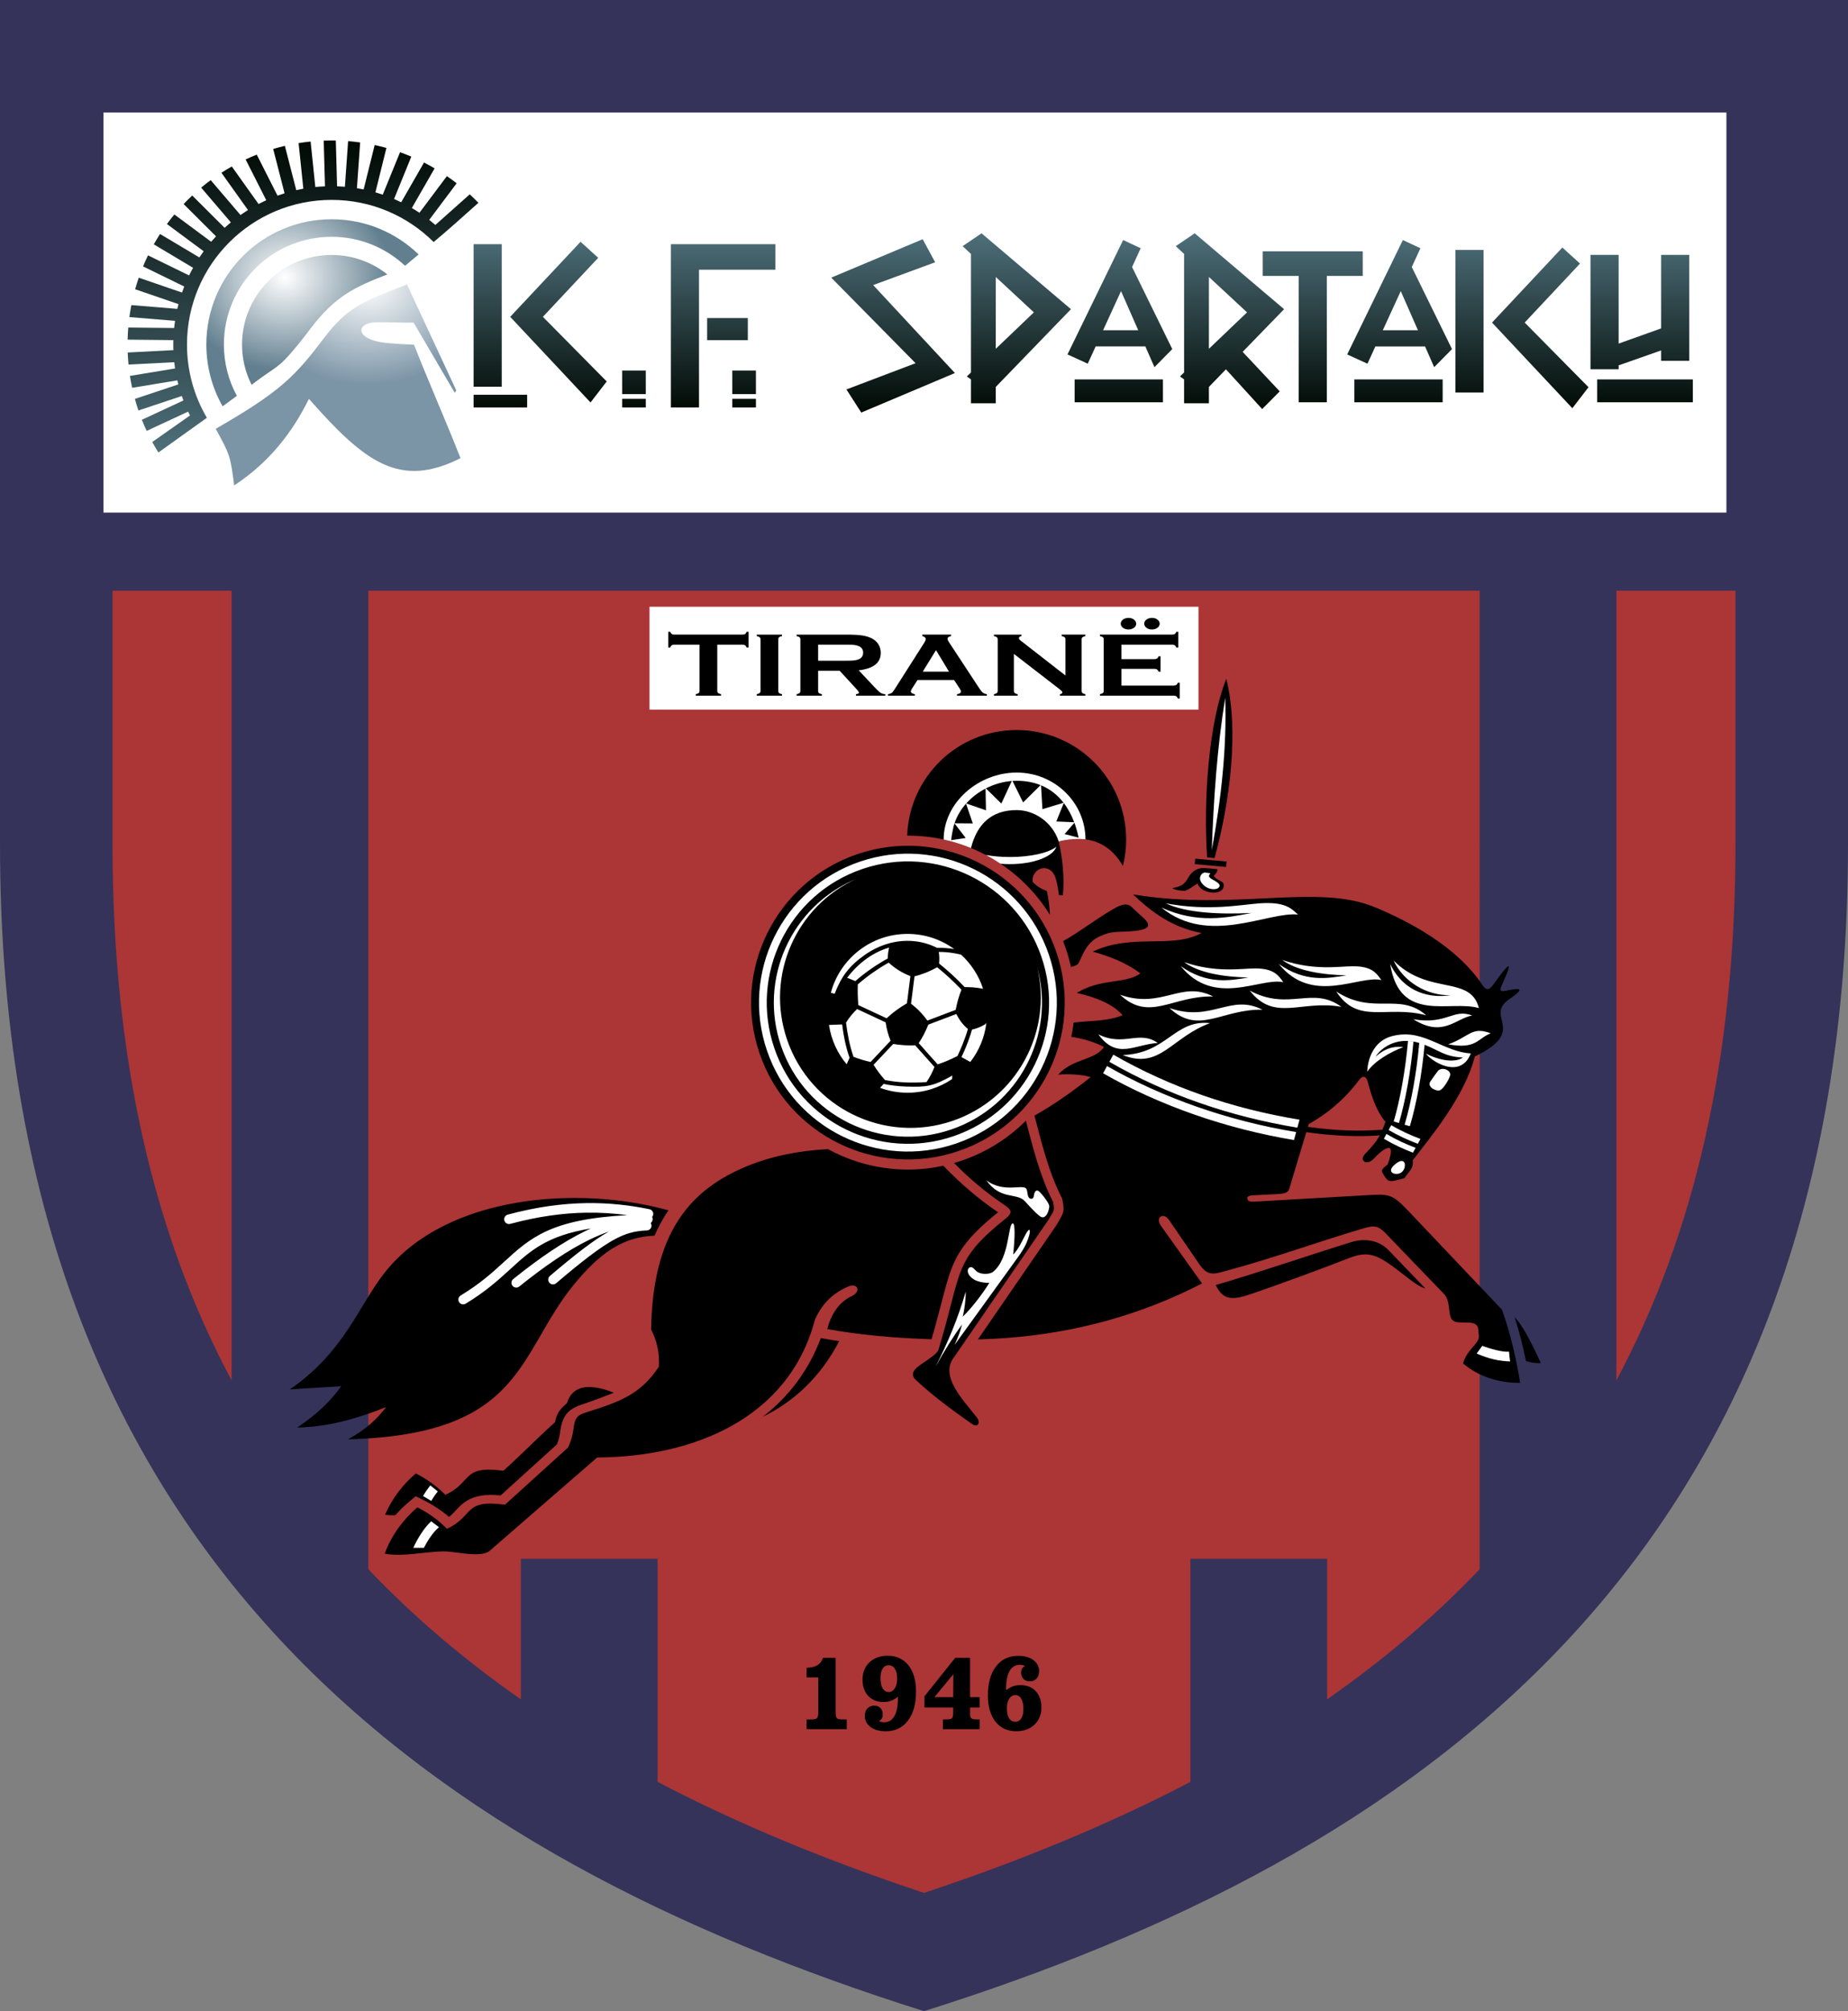
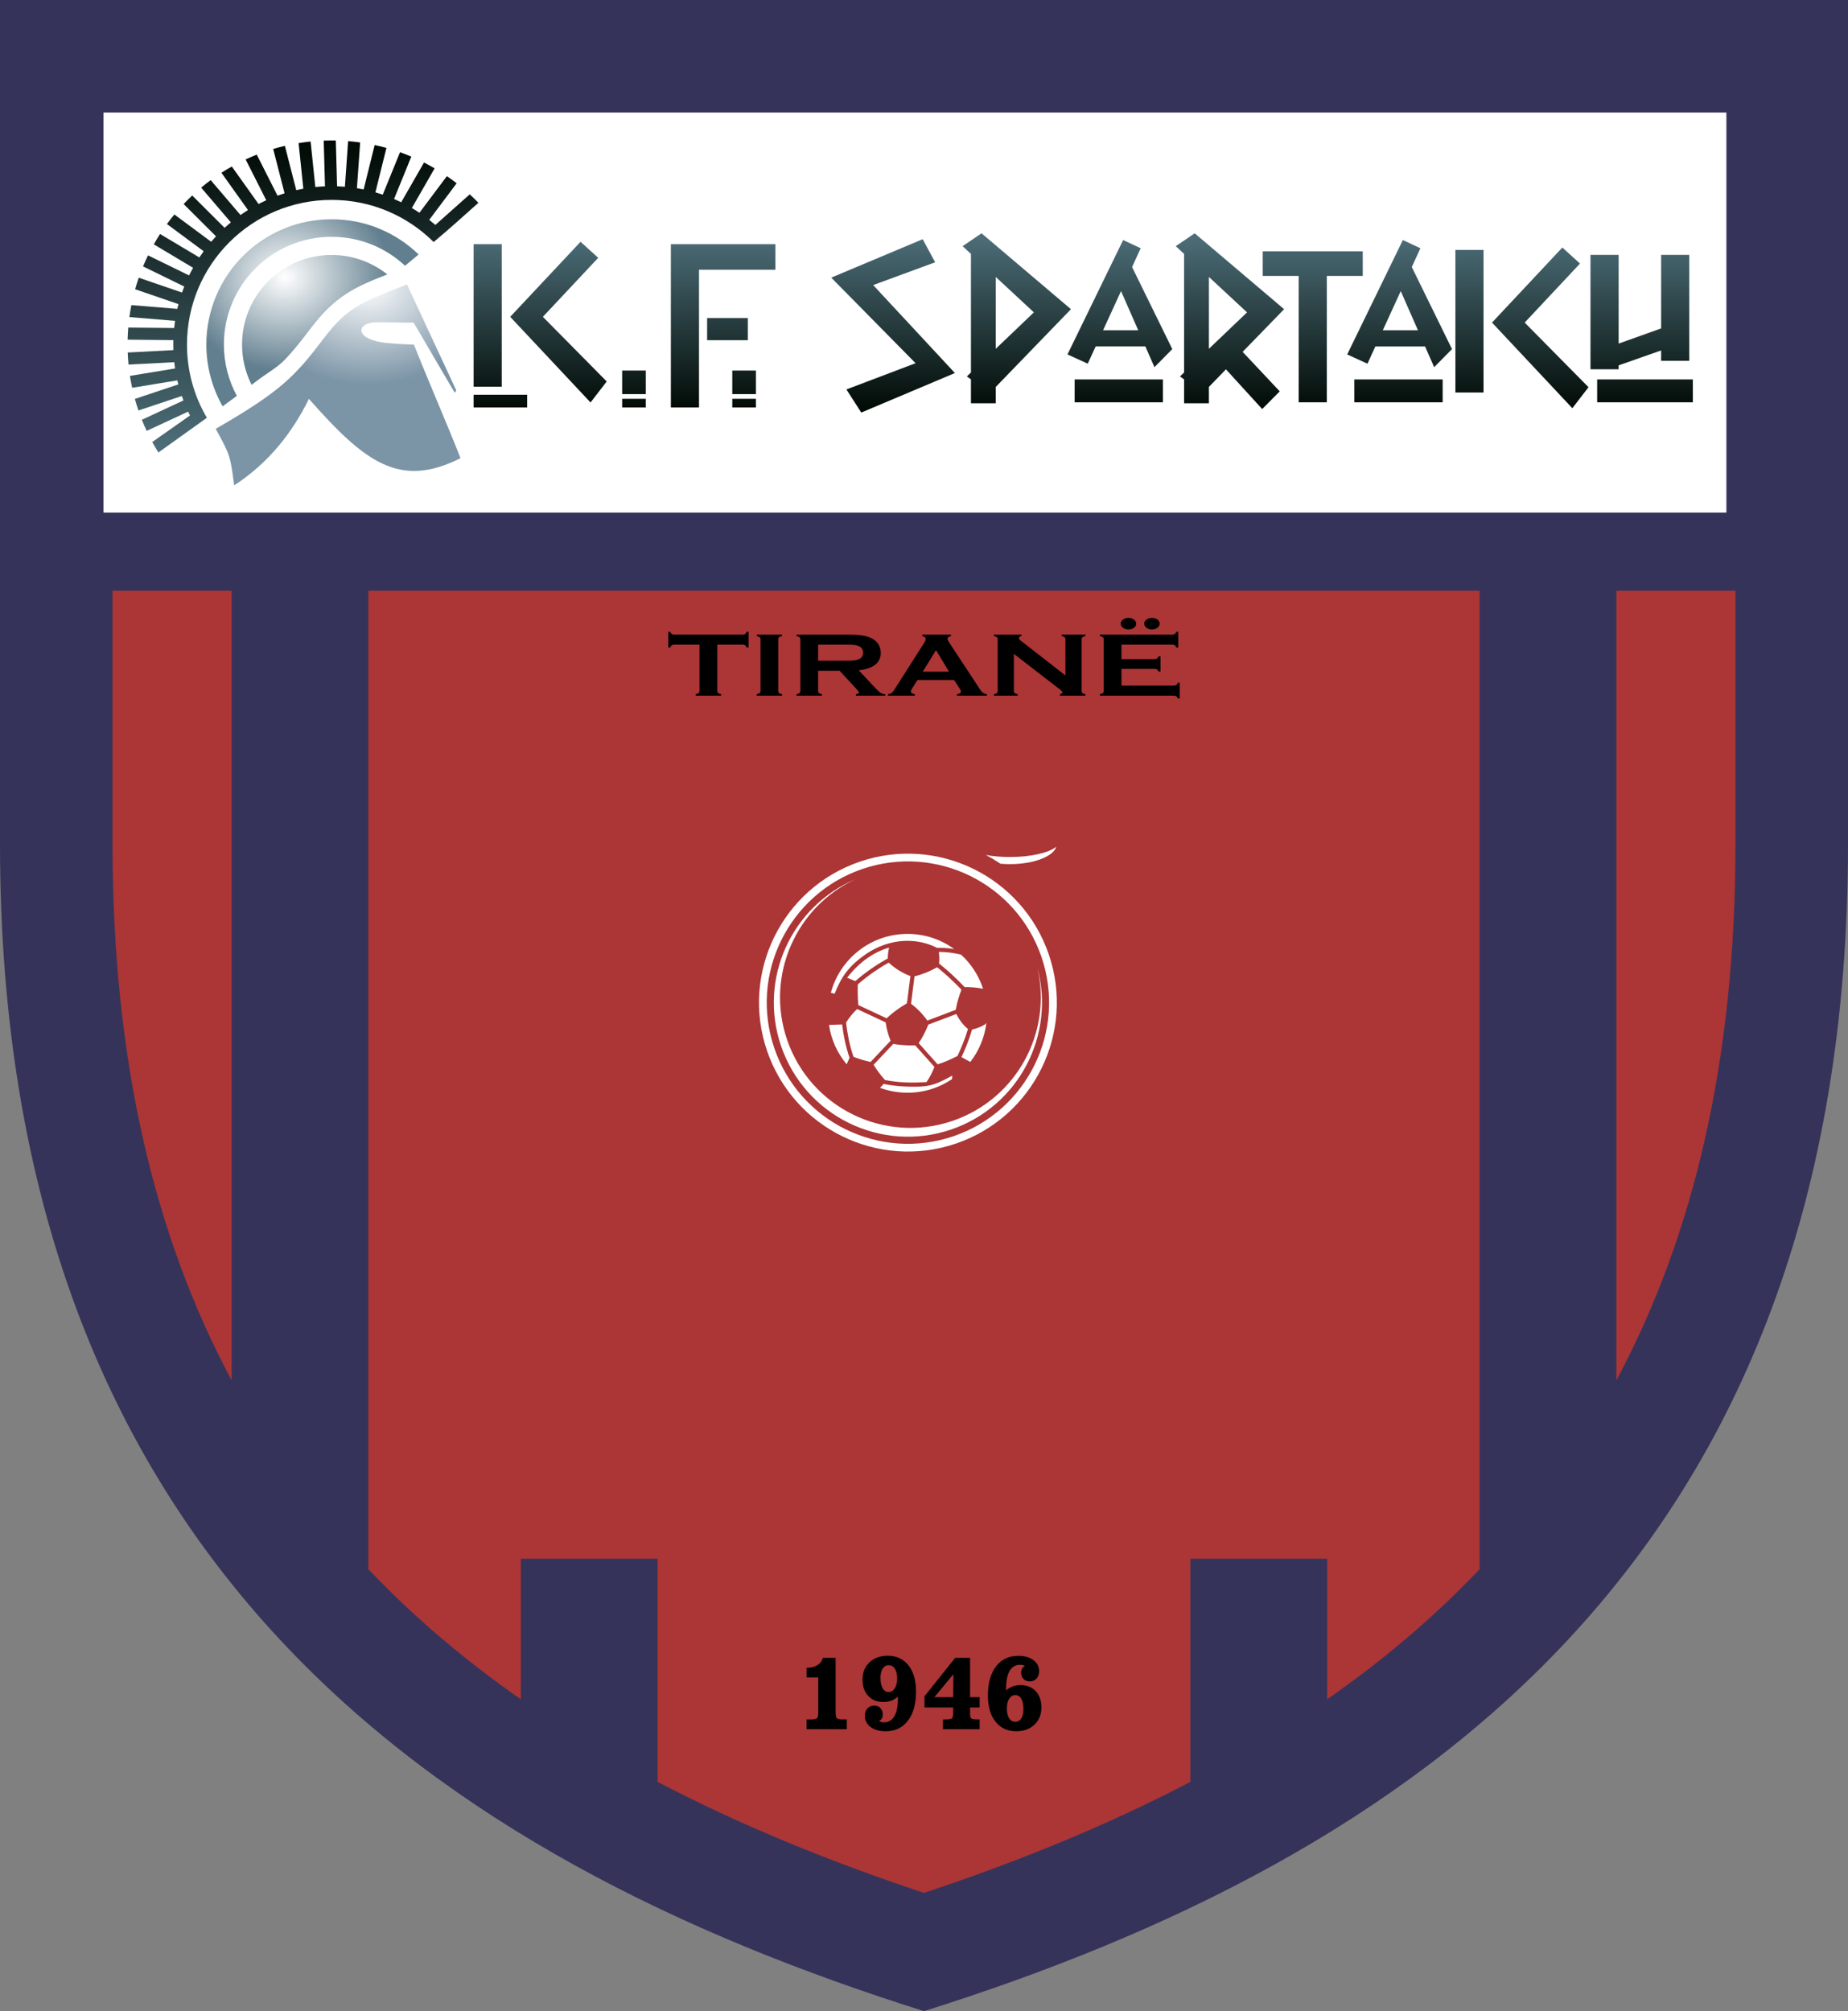
<svg xmlns="http://www.w3.org/2000/svg" version="1.1" id="Layer_1" x="0px" y="0px" width="303.157" height="329.862" viewBox="0 0 312.619 340.157" enable-background="new 0 0 312.619 340.157" xml:space="preserve">
  <rect x="0" y="0" width="312.619" height="340.157" fill="#808080" stroke="none" />
  <g>
    <path fill-rule="evenodd" clip-rule="evenodd" fill="#35335A" d="M156.309,340.157C74.205,314.294,0,264.271,0,142.798    C0,95.199,0,47.6,0,0c52.104,0,104.207,0,156.31,0c52.103,0,104.207,0,156.31,0c0,47.6,0,95.199,0,142.798    C312.619,264.271,238.414,314.294,156.309,340.157z" />
    <path fill-rule="evenodd" clip-rule="evenodd" fill="#AC3536" d="M156.309,320.153c16.328-5.415,31.383-11.618,45.066-18.777    v-37.735h23.135v23.773c9.519-6.64,18.135-13.943,25.796-21.999V99.907H62.313v165.508c7.662,8.055,16.277,15.358,25.796,21.998    v-23.772h23.134v37.734C124.926,308.534,139.982,314.738,156.309,320.153L156.309,320.153z M273.44,233.46    c13.167-24.601,20.144-54.392,20.144-90.662V99.907H273.44V233.46L273.44,233.46z M39.179,99.907H19.035v42.891    c0,36.27,6.976,66.062,20.144,90.662V99.907z" />
    <g>
-       <path fill-rule="evenodd" clip-rule="evenodd" d="M140.049,194.352c-5.024,0.271-9.676,1.23-13.731,2.911     c-9.281,3.846-15.91,10.856-16.167,27.598c0.971,1.902,1.459,3.981,1.305,6.295c-3.103,4.713-6.668,5.95-12.11,7.662     c-1.779,0.56-2.09,0.975-2.337,2.893c-0.134,1.037-0.412,2.074-0.908,3.111c-3.557,3.224-7.114,6.449-10.671,9.673     c-7.204-0.954-5.16,1.964-9.827,4.069c-1.507-1.516-3.177-2.706-4.991-3.608c-2.295,1.916-4.449,4.762-5.527,7.831     c3.245,0.563,6.759-0.375,10.042-0.39c1.984-0.008,6.256,1.158,7.733-0.123c6.052-5.254,12.104-10.509,18.156-15.764     c16.085-0.077,32.411-6.462,36.85-23.339c1.367-3.038,3.392-4.614,5.681-5.604c1.719-0.591,2.009,0.959,0.614,1.612     c-2.24,1.036-3.519,3.032-4.223,5.604c5.113,0.959,11.47,1.54,17.65,1.729c0.732-2.509,1.378-5.019,2.042-7.554     c0.535-2.046,1.102-4.125,2.062-6.019c1.628-3.213,4.381-5.666,7.15-7.898c-3.461-2.365-6.441-4.931-9.254-7.876     C152.771,198.657,145.863,197.526,140.049,194.352L140.049,194.352z M205.462,145.127c2.615-9.472,4.16-21.679,1.986-30.319     c-2.992,7.523-3.882,20.382-3.249,30.197L205.462,145.127L205.462,145.127z M202.189,145.225l5.316,0.486l-0.083,0.921     l-5.316-0.486L202.189,145.225L202.189,145.225z M178.128,203.244c0.354,1.709,0.096,1.515-0.767,3.07     c-5.323,7.746-10.646,15.491-15.97,23.237c-2.509,3.167,1.564,7.259,3.83,10.147c0.679,0.865,0.279,1.899-0.84,1.111     c-3.288-2.313-6.562-4.706-9.452-7.412c-1.133-1.061-0.081-1.954,0.787-2.569c1.19-0.843,2.44-1.576,2.987-2.378     c4.164-13.553,2.355-15.106,11.503-22.421c1.197-0.956,0.792-1.489-0.23-2.182c-3.289-2.227-6.01-4.522-8.576-7.141     c0.44-0.127,0.88-0.265,1.318-0.414c4.218-1.441,7.872-3.784,10.824-6.736C174.779,194.245,175.942,198.963,178.128,203.244     L178.128,203.244z M145.011,144.477c13.861-4.737,28.939,2.66,33.677,16.522s-2.66,28.94-16.522,33.676     c-13.861,4.737-28.939-2.659-33.676-16.521C123.751,164.292,131.148,149.214,145.011,144.477L145.011,144.477z M205.326,148.127     c0.371,0.623,1.027,0.759,1.483,1.104c0.206,0.155,0.379,0.688-0.052,1.229c-0.735,0.926-3.616,0.601-4.156-1.011     c-0.639,0.283-1.141,0.866-2.153,1.222c-0.288,0-1.577-0.063-2.162-0.448c1.641-0.349,2.044-0.564,2.794-1.886     c0.526-0.928,1.452-1.56,2.568-1.527c0.464,0.014,1.57,0.108,2.309,0.201C205.97,147.38,205.707,147.772,205.326,148.127     L205.326,148.127z M171.98,123.474c-10.009,0-18.163,7.937-18.515,17.86c9.748-0.042,18.975,5.004,24.152,13.408     c-0.053-1.261-0.227-2.668-0.521-4.04c-0.896-0.324-1.716-0.801-2.406-1.535c-0.19-1.532,1.197-2.594,2.349-2.284     c1.334,0.359,1.741,1.693,2.092,4.494c0.177,0.007,0.275,0.012,0.678,0.041c0.25-3.037-0.01-6.074-0.716-9.11     c5.329-1.288,8.727,0.454,10.872,4.157c0.354-1.43,0.543-2.924,0.543-4.464C190.509,131.77,182.213,123.474,171.98,123.474     L171.98,123.474z M179.836,159.172c0.165,0.418,0.322,0.842,0.47,1.273c0.352,1.028,0.638,2.063,0.866,3.1     c0.413-0.097,0.99-0.28,1.157-0.485c0.651-0.802,1.096-3.472,3.638-4.657c1.969-0.917,2.786-0.751,4.776-0.854     c3.686-0.192,4.102-0.907,2.853-2.141c-0.555-0.547-1.361-1.202-2.123-1.974c-0.74-0.75-1.756-0.439-2.688,0.061     C186.123,154.925,182.415,157.785,179.836,159.172L179.836,159.172z M165.436,226.537l13.265-19.302l0.044-0.064l0.038-0.067     c1-1.804,1.403-1.941,0.938-4.189l-0.045-0.214l-0.1-0.195c-2.205-4.317-3.345-9.146-4.581-13.813     c3.139-1.77,6.253-3.922,9.504-6.512c-1.424-0.466-3.862-0.571-5.49-0.423c2.432-2.751,6.245-2.393,7.755-4.684     c-1.667-0.856-3.534-1.393-5.535-1.716c0.167-0.794,0.3-1.598,0.398-2.409c2.958-0.354,5.628-0.167,8.284-1.249     c-1.668-1.884-4.448-3.004-7.755-3.762c4.082-2.521,8.241-1.472,10.749-3.301c-2.277-1.755-5.066-2.852-8.062-3.685     c6.718-3.161,13.437-0.41,18.426-3.148c-4.981-0.934-8.457-3.541-11.593-6.525c17.465,2.842,31.046-1.928,40.923,2.169     c5.627,2.334,13.863,6.607,18.219,13.213c0.904,1.372,1.532,0.25,2.427-0.991c1.747-2.423,2.927-3.675,1.026,0.462     c-0.452,0.986-0.813,1.693,0.354,1.463c1.647-0.325,4.098-0.908,0.735,1.367c-4.451,3.012,3.31,5.313-5.872,9.724     c-1.752,6.87-7.535,13.667-10.519,17.581c0.254,1.27-0.634,1.871-1.382,2.994c-1.102,0.312-2.006,0.594-2.554,0.455     c-0.368-0.094-0.594-0.387-1.016-1.107c-0.39-0.664-0.42-0.749,0.729-1.65c0.302-0.871,1.446-3.961-0.846-2.357     c-0.625,0.438-1.271,1.134-1.592,1.455c-0.608,0.608-1.291,0.661-1.605,0.321c-0.228-0.246-0.346-0.644,0.363-1.372     c1.099-1.128,1.776-1.931,2.336-2.972c-1.913,0.129-3.814,0.148-5.703,0.076c-2.257-0.087-4.496-0.305-6.722-0.622     c-0.856,2.849-1.714,5.696-2.569,8.546c-0.463,1.543-0.255,1.824-2.651,1.943c-1.24,0.063-2.481,0.124-3.722,0.186     c-0.714,0.035-1.06,0.182-1.04,0.524c0.024,0.417,0.412,0.592,1.117,0.557c6.247-0.359,12.497-0.718,18.744-1.076     c4.323-0.248,4.58-0.313,7.676,2.947c5.187,5.471,10.374,10.94,15.562,16.411c1.425,4.021,2.376,8.162,3.07,12.36     c-3.422,0.044-7.045-1.002-9.673-3.301c0.723-2.438,2.809-3.378,2.687-4.606c-0.034-0.378-0.068-0.756-0.103-1.132     c-0.18-1.996-3.372-0.576-4.374-1.578c-0.848-0.847-0.179-3.193-1.512-4.507c-3.301-3.43-6.602-6.858-9.903-10.288     c-1.275-1.248-1.861-1.157-3.339-0.806c-8.078,2.379-15.524,5.132-23.657,7.31c-1.671,0.447-2.929,0.987-4.338-1.066     c-1.725-2.514-3.447-5.032-5.172-7.549c-0.403-0.543-0.889-0.889-1.386-0.624c-0.371,0.198-0.614,0.724,0.052,1.661     c2.295,3.228,4.6,6.449,6.9,9.674c-10.215,5.268-21.265,8.348-33.154,9.23C168.697,226.415,167.1,226.493,165.436,226.537     L165.436,226.537z M221.247,190.591c2.152,0.304,4.313,0.512,6.485,0.595c2.029,0.078,4.071,0.048,6.128-0.112     c0.168-0.396,0.331-0.833,0.503-1.331c-1.661-2.056-2.343-4.402-3.015-6.867c-0.264-0.968-0.906-0.887-1.275-0.396     c-2.406,3.202-5.197,5.679-8.686,7.647L221.247,190.591L221.247,190.591z M113.077,204.707c-0.917,1.344-1.696,2.774-2.349,4.289     c-5.225,0.178-9.184,2.808-13.679,8.314c-9.544,11.689-8.426,25.358-38.184,26.129c2.936-1.592,4.947-3.448,6.448-5.45     c-4.843,1.927-9.794,3.37-15.047,3.454c3.214-2.12,5.667-4.457,7.447-6.986c-2.892,0.18-5.783,0.358-8.675,0.537     c9.355-6.455,11.688-14.332,16.157-19.902C75.535,202.205,97.594,200.41,113.077,204.707L113.077,204.707z M65.149,256.186     c1.152-2.736,3.116-5.233,5.195-6.969c1.813,0.902,3.483,2.092,4.99,3.608c4.667-2.105,2.623-5.023,9.827-4.069     c3.557-3.225,5.195-5.009,8.752-8.233c0.286-1.823,1.292-2.555,2.001-3.207c1.223-4.029,5.688-2.641,7.939-1.762     c-1.234,0.482-3.704,1.452-5.167,1.912c-2.701,0.851-3.584,2.03-3.943,4.812c-0.09,0.699-0.261,1.369-0.526,2.015     c-3.176,2.88-6.353,5.759-9.529,8.639c-2.341-0.228-4.712-0.107-6.582,1.537c-0.946,0.832-1.363,1.495-2.146,2.097     c-1.304-1.109-2.733-2.056-4.277-2.823l-1.358-0.677l-1.164,0.973c-0.803,0.67-1.571,1.422-2.285,2.234     C66.212,256.296,65.854,256.289,65.149,256.186L65.149,256.186z M141.959,226.842c-3.215,6.2-7.863,10.328-12.897,12.774     c4.273-3.323,7.699-7.706,9.796-13.304C139.89,226.507,140.919,226.687,141.959,226.842L141.959,226.842z M205.665,217.339     c1.253,2.776,3.145,2.462,5.834,1.563c4.354-1.456,12.94-4.622,16.518-6.047c2.527-1.008,3.979-0.911,5.968,0.256     c2.703,1.588,5.374,4.386,7.132,4.802l-6.218-6.461c-1.945-2.021-4.614-1.895-6.279-1.379     C221.648,212.231,212.584,215.346,205.665,217.339L205.665,217.339z M256.225,222.764c0.779,2.439,1.402,4.924,1.914,7.433     c1.158,0.367,1.954,0.37,2.517,0.339C258.852,226.605,257.45,224.042,256.225,222.764z" />
-       <path fill-rule="evenodd" clip-rule="evenodd" fill="#FFFFFF" d="M74.266,258.305c-0.487,0.381-0.997,0.981-1.475,1.67     c-0.398,0.574-0.768,1.201-1.081,1.813h-1.795c0.409-0.901,0.95-1.877,1.543-2.732c0.465-0.672,0.972-1.282,1.485-1.75     C73.377,257.623,73.701,257.893,74.266,258.305L74.266,258.305z M204.994,143.785c1.592-8.691,2.556-17.313,2.272-25.778     C205.907,126.414,205.3,135.049,204.994,143.785L204.994,143.785z M203.157,149.137c0.398,0.738,1.292,1.254,2.123,1.254     c0.218,0,0.591-0.036,0.761-0.168c0.71-0.555-0.122-0.982-0.584-1.282c-0.265-0.171-1.4-0.582-0.727-1.168     c0.14-0.121-0.551-0.134-0.784-0.183C203.379,147.468,202.694,148.284,203.157,149.137L203.157,149.137z M171.98,130.666     c6.421,0,11.628,5.057,11.647,11.302c-1.297-0.167-2.885-0.044-4.534,0.341c-1.034-3.217-4.068-5.296-7.113-5.296     c-4.246,0-6.699,2.366-7.725,6.422c-1.492-0.61-3.038-1.094-4.621-1.443C159.635,135.731,165.547,130.666,171.98,130.666     L171.98,130.666z M163.33,141.739l0.014-0.035l-1.877-2.436c-0.062,0.186-0.117,0.373-0.166,0.564     c-0.101,0.387-0.313,1.448-0.397,2.27L163.33,141.739L163.33,141.739z M166.787,137.049l0.004-0.002l-0.068-3.672     c-1.237,0.641-2.358,1.496-3.273,2.519L166.787,137.049L166.787,137.049z M173.06,135.688l0.043,0.006l2.928-2.901     c-1.178-0.474-2.522-0.734-4.05-0.734c-0.235,0-0.471,0.008-0.705,0.024L173.06,135.688L173.06,135.688z M176.341,136.856     l0.004,0.003l3.579-1.082c-0.993-1.287-2.255-2.309-3.815-2.953L176.341,136.856L176.341,136.856z M178.692,138.941     L178.692,138.941l3.027,0.131c-0.45-1.198-1.033-2.297-1.764-3.253L178.692,138.941L178.692,138.941z M182.461,141.672     c-0.18-0.871-0.415-1.712-0.709-2.511l-1.665,1.912L182.461,141.672L182.461,141.672z M171.164,132.09     c-1.515,0.117-3.016,0.555-4.38,1.252l2.608,2.565L171.164,132.09L171.164,132.09z M163.422,135.923     c-0.861,0.971-1.536,2.091-1.947,3.323l3.089,0.021L163.422,135.923L163.422,135.923z M175.889,201.609     c0.398,0.397,0.942,1.102,1.284,1.64c0.396,0.625,0.399,0.817,0.178,1.542c-0.224,0.732-0.706,1.431-1.419,0.924     c-0.97-0.688-2.494-2.532-2.757-2.744c-1.497-1.203-4.002-0.093-6.337-3.362c3.051,2.347,6.459,0.444,6.847,1.587     c0.188,0.554,0.081,1.455,0.7,1.558c0.236,0.04,0.471-0.101,0.51-0.509C174.951,201.653,175.269,200.992,175.889,201.609     L175.889,201.609z M174.078,209.036c0.279-0.957,0.156-1.593-0.549-0.316c-0.513,0.929-1.246,2.634-2.136,3.471     c0.312-2.934,0.346-5.29-0.063-5.272c-0.839,0.035-0.501,5.839-3.303,8.164c-0.568,0.473-2.078,0.546-2.82-0.059     c-0.354-0.289-0.725-0.917-1.201-0.645c-0.454,0.26-0.521,1.231,0.785,2.04c0.503,0.311,1.563,0.59,2.571,0.544     c-1.05,1.749-3.071,4.394-4.505,5.733c0.316-1.23,0.536-3.062,0.512-4.224c-1.341,4.6-3.095,8.776-5.117,12.693     c1.472-2.63,2.964-5.08,4.504-7.165c-0.282,1.044-0.658,2.163-1.28,3.48c3.353-4.639,6.705-9.278,10.057-13.917     C172.611,212.072,173.548,210.859,174.078,209.036L174.078,209.036z M248.815,178.164c-1.82,4.649-7.005,1.075-7.565,0.047     c1.587,0.859,4.647,1.772,6.229,0.645c-3.017-0.09-4.143-1.25-6.484-2.148c-0.232,2.514-0.566,4.95-0.968,7.195     c-0.445,2.476-0.97,4.719-1.528,6.58l-0.89-0.261c0.554-1.846,1.071-4.056,1.506-6.482c0.407-2.287,0.746-4.774,0.976-7.342     c-0.658-0.199-1.279-0.305-1.859-0.336l0.878,0.108c-0.232,2.584-0.574,5.09-0.986,7.395c-0.429,2.387-0.932,4.557-1.468,6.378     l-0.89-0.261c0.531-1.804,1.026-3.941,1.445-6.279c0.407-2.288,0.746-4.776,0.977-7.344c-3.01-0.143-4.93,1.703-5.504,2.688     c1.95-1.796,3.676-1.768,4.711-1.65c-2.22,0.86-4.782,2.29-6.1,4.155c-0.003,0.019-0.026-5.053,4.423-6.064     c2.773-0.631,4.799,0.116,7.058,1.085C244.778,177.131,246.713,178.081,248.815,178.164L248.815,178.164z M235.35,190.31     l-0.44,0.813c0.796,0.466,1.601,0.887,2.411,1.268c0.838,0.394,1.679,0.747,2.523,1.065l0.447-0.823     c-0.882-0.329-1.742-0.687-2.577-1.079C236.905,191.172,236.115,190.758,235.35,190.31L235.35,190.31z M234.544,191.793     c0.801,0.476,1.629,0.91,2.479,1.311c0.795,0.374,1.613,0.717,2.451,1.031l-0.447,0.823c-0.803-0.305-1.602-0.643-2.397-1.017     c-0.85-0.399-1.692-0.843-2.525-1.336L234.544,191.793L234.544,191.793z M245.317,181.842c0.181-0.87-1.481-1.479-2.087-0.685     c-0.381,0.498-1.038,1.396-1.295,1.813c-0.551,0.902,1.121,1.722,1.719,1.405C244.239,184.065,245.179,182.507,245.317,181.842     L245.317,181.842z M237.11,198.266c-0.806,0.662-2.853,0.144-1.122-1.334C237.854,195.342,238.054,197.489,237.11,198.266     L237.11,198.266z M252.183,174.769c-3.271-1.238-3.626,0.626-7.197,1.859C249.761,177.532,249.943,175.621,252.183,174.769     L252.183,174.769z M249.05,171.759c-3.271-1.237-4.271,1.609-9.961,0.631C244.109,175.566,246.288,172.213,249.05,171.759     L249.05,171.759z M204.705,173.049c-6.065-0.654-7.25,5.142-14.782,5.392C196.233,181.004,198.229,175.376,204.705,173.049     L204.705,173.049z M195.854,176.396c-4.028,0.281-6.878,2.879-10.053-1.453C190.16,177.104,192.606,174.17,195.854,176.396     L195.854,176.396z M205.218,168.537c-6.881-0.157-10.766,4.376-15.732-0.286C196.604,170.728,199.794,165.745,205.218,168.537     L205.218,168.537z M213.57,170.779c-6.88-0.157-10.765,4.376-15.731-0.286C204.956,172.969,208.146,167.987,213.57,170.779     L213.57,170.779z M226.911,170.287c-4.92-3.606-8.851,0.815-15.494-2.744C215.594,172.925,220.14,169.055,226.911,170.287     L226.911,170.287z M241.267,171.723c-6.646-1.788-11.497,1.691-15.213-4.018C232.378,171.802,236.662,167.722,241.267,171.723     L241.267,171.723z M217.097,166.133c-0.809-1.135-1.566-2.338-4.765-2.338c-2.381,0-6.572,0.796-12.015-1.065     c2.523,1.857,6.827,2.515,10.863,2.601c-3.078,0.511-6.994,1.253-11.443-1.934C205.447,170.463,213.317,165.228,217.097,166.133     L217.097,166.133z M250.177,170.502c-4.872-1.438-13.405,2.703-15.002-7.444c2.45,5.02,6.975,5.784,10.215,5.265     c-4.015,0.104-7.95-2.252-9.638-5.855c3.761,3.795,8,3.721,10.953,4.629C248.387,167.614,249.653,168.451,250.177,170.502     L250.177,170.502z M233.681,165.765c-3.78-0.905-11.649,4.33-17.359-2.737c4.449,3.187,8.365,2.445,11.443,1.934     c-4.036-0.085-8.34-0.743-10.863-2.6c5.442,1.861,9.634,1.065,12.015,1.065C232.114,163.427,232.872,164.629,233.681,165.765     L233.681,165.765z M219.576,154.69c-1.133-1.061-2.201-2.193-6.429-1.91c-3.147,0.212-8.644,1.378-15.941,0.003     c3.439,1.629,9.165,1.904,14.505,1.631c-4.04,0.784-9.175,1.871-15.234-0.914C204.419,160.044,214.528,154.123,219.576,154.69     L219.576,154.69z M187.272,180.308c4.737,2.709,9.872,5.021,15.23,6.893c5.417,1.891,11.063,3.329,16.764,4.271l-0.368,1.347     c-5.728-0.954-11.403-2.404-16.853-4.307c-5.425-1.894-10.63-4.237-15.441-6.987L187.272,180.308L187.272,180.308z      M188.335,178.376c4.786,2.746,9.809,5.028,15.061,6.858c5.253,1.83,10.736,3.207,16.443,4.143l-0.369,1.349     c-5.73-0.948-11.243-2.338-16.531-4.181c-5.319-1.854-10.412-4.168-15.271-6.954L188.335,178.376L188.335,178.376z      M255.278,228.616c-0.616,0.042-1.312-0.063-2.126-0.257c-0.681-0.161-1.759-0.485-2.4-0.731l-0.951,1.306     c0.906,0.396,1.961,0.761,2.976,1.001c0.794,0.188,1.992,0.324,2.687,0.328C255.391,229.736,255.316,229.311,255.278,228.616     L255.278,228.616z M109.862,204.521c0.438,0.09,0.72,0.518,0.631,0.955c-0.027,0.136-0.087,0.257-0.171,0.356     c0.048,0.099,0.077,0.208,0.082,0.324c0.004,0.107-0.013,0.211-0.048,0.307v0.001l-0.004,0.01     c-0.051,0.153-0.147,0.286-0.273,0.384c0.079,0.12,0.127,0.262,0.132,0.415c0.016,0.446-0.333,0.822-0.78,0.838     c-1.939,0.072-3.576,0.441-5.774,1.681c-2.286,1.292-5.18,3.509-9.584,7.255c-0.342,0.289-0.854,0.247-1.143-0.095     c-0.289-0.342-0.247-0.854,0.095-1.143c4.485-3.814,7.454-6.085,9.839-7.43l0.167-0.093c-1.079,0.376-2.178,0.837-3.31,1.387     c-3.54,1.721-7.391,4.316-11.883,7.924c-0.349,0.28-0.859,0.225-1.139-0.124c-0.28-0.349-0.225-0.859,0.124-1.139     c4.589-3.686,8.539-6.345,12.194-8.121c0.311-0.15,0.62-0.295,0.926-0.434c-7.42,1.214-10.201,3.752-13.576,6.836     c-2.003,1.826-4.206,3.84-7.599,5.886c-0.384,0.23-0.883,0.106-1.114-0.276c-0.231-0.384-0.107-0.883,0.276-1.114     c3.282-1.979,5.412-3.924,7.346-5.691c4.435-4.055,7.895-7.215,20.855-7.895c-2.171-0.294-4.482-0.457-6.965-0.418     c-3.825,0.062-8.07,0.606-12.854,1.894c-0.433,0.115-0.877-0.142-0.993-0.574c-0.115-0.433,0.142-0.877,0.575-0.993     c4.911-1.321,9.289-1.881,13.248-1.944C103.099,203.425,106.632,203.859,109.862,204.521L109.862,204.521z M74.056,252.243     c-0.168,0.209-0.334,0.434-0.497,0.668c-0.211,0.304-0.414,0.622-0.604,0.945l-1.392-0.824c0.21-0.357,0.433-0.709,0.664-1.041     c0.182-0.263,0.37-0.516,0.562-0.754L74.056,252.243z" />
      <path fill-rule="evenodd" clip-rule="evenodd" fill="#FFFFFF" d="M145.443,145.742c13.163-4.498,27.481,2.526,31.979,15.689     c4.499,13.163-2.525,27.481-15.688,31.979s-27.481-2.526-31.979-15.689C125.255,164.558,132.28,150.24,145.443,145.742     L145.443,145.742z M153.527,157.955c-6.215,0-11.442,4.22-12.976,9.952l0.642,0.173c1.126-2.923,2.475-4.721,5.09-6.564     c1.21-0.853,2.548-1.517,4.003-1.933c2.704-0.77,5.646-0.584,8.237,0.735c0.89-0.023,1.793,0.036,2.684,0.168l0.213,0.033     C159.205,158.907,156.478,157.955,153.527,157.955L153.527,157.955z M162.58,161.464c-0.483-0.12-0.976-0.216-1.473-0.291     c-0.763-0.113-1.534-0.172-2.296-0.167c0.102,0.653,0.116,1.306,0.05,1.958c0.762,0.61,1.497,1.242,2.205,1.895     c0.733,0.676,1.44,1.375,2.122,2.097c1.039-0.019,2.077,0.073,3.116,0.28C165.577,164.997,164.278,163.015,162.58,161.464     L162.58,161.464z M166.863,172.99l-0.211,0.261c-0.692,0.416-1.432,0.716-2.222,0.89c-0.272,0.967-0.607,1.914-0.986,2.846     c-0.246,0.607-0.514,1.21-0.794,1.809l1.494,0.819C165.599,177.739,166.569,175.469,166.863,172.99L166.863,172.99z      M161.056,182.513l0.047-0.595c-3.306,1.847-4.35,1.965-7.866,1.854c-1.259-0.048-2.516-0.184-3.759-0.443l-0.6,0.663     c1.449,0.534,3.015,0.827,4.649,0.827C156.317,184.819,158.908,183.969,161.056,182.513L161.056,182.513z M143.224,180.005     l0.49-1.092c-0.333-0.957-0.595-1.936-0.803-2.92c-0.191-0.905-0.337-1.818-0.451-2.724l-2.222,0.084     C140.606,175.863,141.669,178.148,143.224,180.005L143.224,180.005z M143.302,165.376c0.462,0.186,0.925,0.372,1.388,0.557     c0.863-0.744,1.747-1.428,2.648-2.057c0.929-0.647,1.878-1.235,2.843-1.769c0.004-0.624,0.077-1.237,0.226-1.837     c-1.351,0.396-2.595,1.017-3.724,1.813C145.409,162.982,144.279,164.105,143.302,165.376L143.302,165.376z M144.389,178.743     c0.961,0.38,1.922,0.665,2.883,0.875c1.127-1.196,2.254-2.393,3.381-3.59c-0.391-0.98-0.68-2.011-0.833-3.109     c-1.609-0.753-3.219-1.505-4.828-2.257c-0.708,0.684-1.346,1.435-1.87,2.301c0.115,0.96,0.266,1.929,0.468,2.89     C143.797,176.829,144.058,177.799,144.389,178.743L144.389,178.743z M156.738,183.016c0.552-0.814,0.997-1.668,1.338-2.56     c-1.086-1.219-2.171-2.437-3.257-3.655c-1.266,0.054-2.503-0.032-3.717-0.233c-1.107,1.175-2.214,2.35-3.321,3.525     c0.559,0.918,1.212,1.767,1.924,2.574c1.179,0.239,2.367,0.366,3.556,0.412C154.414,183.123,155.576,183.092,156.738,183.016     L156.738,183.016z M163.739,174.032c-0.804-0.644-1.444-1.509-1.968-2.528c-1.575,0.597-3.149,1.194-4.725,1.791     c-0.461,1.126-0.986,2.188-1.631,3.13c1.068,1.198,2.136,2.396,3.203,3.595c1.146-0.36,2.255-0.863,3.353-1.414     c0.293-0.621,0.571-1.247,0.828-1.88C163.16,175.84,163.479,174.943,163.739,174.032L163.739,174.032z M158.539,163.597     c-1.16,0.654-2.422,1.185-3.835,1.534c-0.197,1.547-0.393,3.095-0.59,4.642c1.059,0.788,1.977,1.74,2.765,2.844     c1.599-0.606,3.198-1.213,4.796-1.818c0.214-1.179,0.534-2.315,0.97-3.405c-0.658-0.696-1.342-1.371-2.049-2.022     C159.932,164.759,159.245,164.167,158.539,163.597L158.539,163.597z M145.112,166.487c-0.044,1.167-0.006,2.336,0.083,3.504     c1.595,0.746,3.19,1.491,4.785,2.236c1.049-0.968,2.191-1.818,3.444-2.531c0.195-1.535,0.39-3.068,0.585-4.603     c-1.357-0.52-2.585-1.273-3.673-2.279c-0.884,0.496-1.751,1.04-2.602,1.632C146.842,165.071,145.967,165.75,145.112,166.487     L145.112,166.487z M175.483,163.678c2.571,10.909-3.512,22.2-14.34,25.9c-11.524,3.938-24.06-2.211-27.999-13.735     c-3.7-10.828,1.506-22.549,11.708-27.193c-10.94,4.555-16.61,16.885-12.724,28.259c4.051,11.851,16.941,18.175,28.792,14.125     C172.295,187.147,178.577,175.116,175.483,163.678L175.483,163.678z M145.867,146.981c-12.478,4.264-19.137,17.838-14.873,30.315     c4.264,12.479,17.838,19.138,30.316,14.874c12.478-4.265,19.138-17.839,14.873-30.316     C171.918,149.376,158.345,142.717,145.867,146.981z" />
      <path fill-rule="evenodd" clip-rule="evenodd" fill="#FFFFFF" d="M178.695,143.216c-0.528,1.659-3.84,2.938-7.846,2.938     c-0.548,0-1.083-0.024-1.6-0.07c-0.804-0.535-1.634-1.029-2.486-1.479c1.212,0.221,2.604,0.346,4.086,0.346     C174.391,144.951,177.426,144.234,178.695,143.216z" />
    </g>
    <path fill-rule="evenodd" clip-rule="evenodd" fill="#FFFFFF" d="M292.049,86.702V19.035c-45.758,0-91.517,0-137.275,0    s-91.517,0-137.274,0v67.667H292.049z" />
-     <rect x="109.872" y="102.621" fill-rule="evenodd" clip-rule="evenodd" fill="#FFFFFF" width="92.874" height="17.402" />
    <linearGradient id="SVGID_1_" gradientUnits="userSpaceOnUse" x1="183.244" y1="69.779" x2="183.244" y2="39.459">
      <stop offset="0" style="stop-color:#000903" />
      <stop offset="1" style="stop-color:#4E6F7A" />
    </linearGradient>
    <path fill-rule="evenodd" clip-rule="evenodd" fill="url(#SVGID_1_)" d="M80.117,41.302h4.76v24.107h-4.76V41.302L80.117,41.302z     M270.184,68.045h16.188v-3.874h-16.188V68.045L270.184,68.045z M281.009,43.107h4.76v17.917h-4.76v-1.755l-7.191,2.526v0.663    h-4.761v-19.35h4.761v15.005l7.191-2.569V43.107L281.009,43.107z M224.452,46.666v21.379h-4.761V46.666h-6.079v-4.161h16.919v4.161    H224.452L224.452,46.666z M229.109,68.045h14.939v-3.874h-14.939V68.045L229.109,68.045z M238.826,45.164l1.459-3.179l-2.969-1.382    l-9.418,19.347l3.43,1.562l1.338-2.918h8.406l1.542,3.507l3.015-3.057L238.826,45.164L238.826,45.164z M239.868,55.854h-5.945    l3.036-6.618L239.868,55.854L239.868,55.854z M181.791,68.045h14.939v-3.874h-14.939V68.045L181.791,68.045z M191.508,45.164    l6.803,13.879l-3.015,3.057l-1.542-3.507h-8.406l-1.338,2.918l-3.43-1.562l9.417-19.347l2.969,1.382L191.508,45.164L191.508,45.164    z M192.55,55.854l-2.91-6.618l-3.036,6.618H192.55L192.55,55.854z M246.204,42.274h4.76v24.107h-4.76V42.274L246.204,42.274z     M264.297,41.865l2.985,2.713l-9.356,9.98l10.797,10.932l-2.736,3.552l-13.589-14.484L264.297,41.865L264.297,41.865z     M140.617,46.958l15.471-6.5l2.105,3.902l-10.481,3.855l13.827,14.878l-15.842,6.686l-2.511-3.912l11.7-4.437L140.617,46.958    L140.617,46.958z M198.902,41.634l1.407,1.308v20.06l-0.695,0.664l0.695,0.502v4.043h4.197v-2.767l2.881-2.979l6.133,6.722    l2.969-2.994l-6.275-6.682l7.013-7.216l-15.125-12.835L198.902,41.634L198.902,41.634z M204.507,58.993V46.841l6.449,5.991    L204.507,58.993L204.507,58.993z M162.844,41.634l1.408,1.308v20.06l-0.695,0.664l0.695,0.502v4.043h4.197v-2.767l12.719-13.15    l-15.125-12.835L162.844,41.634L162.844,41.634z M168.449,58.993V46.841l6.448,5.991L168.449,58.993L168.449,58.993z     M113.488,41.302c5.892,0,11.784,0,17.676,0v4.313h-12.916v23.3h-4.76V41.302L113.488,41.302z M126.505,53.791h-6.884v3.751h6.884    V53.791L126.505,53.791z M123.878,68.915h4v-1.464h-4V68.915L123.878,68.915z M127.877,66.658v-3.986h-4v3.986H127.877    L127.877,66.658z M105.247,68.915h4v-1.464h-4V68.915L105.247,68.915z M109.247,66.658v-3.986h-4v3.986H109.247L109.247,66.658z     M98.21,40.893l2.985,2.713l-9.357,9.98l10.797,10.932l-2.736,3.552L86.31,53.586L98.21,40.893L98.21,40.893z M80.117,68.915h9.059    v-2.15h-9.059V68.915z" />
    <radialGradient id="SVGID_2_" cx="48.195" cy="46.892" r="17.957" gradientTransform="matrix(1 0 0 0.881 0 5.585)" gradientUnits="userSpaceOnUse">
      <stop offset="0" style="stop-color:#FFFFFF" />
      <stop offset="1" style="stop-color:#627F8F" />
    </radialGradient>
    <path fill-rule="evenodd" clip-rule="evenodd" fill="url(#SVGID_2_)" d="M56.096,37.084c5.722,0,10.914,2.269,14.726,5.955    l-2.3,1.909c-3.256-3.037-7.624-4.896-12.426-4.896c-10.064,0-18.222,8.158-18.222,18.222c0,3.142,0.795,6.098,2.195,8.678    c-0.788,0.582-1.594,1.174-2.411,1.771c-1.751-3.083-2.752-6.649-2.752-10.449C34.906,46.571,44.393,37.084,56.096,37.084    L56.096,37.084z M56.096,43.124c-8.368,0-15.15,6.783-15.15,15.15c0,2.451,0.583,4.766,1.616,6.815l0.67-0.509    c1.972-1.505,3.647-2.389,4.923-3.714c1.583-1.644,2.991-3.466,4.368-5.282c4.159-5.483,7.402-6.997,12.996-9.171    C62.933,44.354,59.658,43.124,56.096,43.124z" />
    <radialGradient id="SVGID_3_" cx="62.168" cy="48.113" r="20.704" gradientTransform="matrix(1 0 0 0.821 0 8.622)" gradientUnits="userSpaceOnUse">
      <stop offset="0" style="stop-color:#FFFFFF" />
      <stop offset="1" style="stop-color:#7B94A6" />
    </radialGradient>
    <path fill-rule="evenodd" clip-rule="evenodd" fill="url(#SVGID_3_)" d="M52.26,67.461c-2.739,5.555-6.626,10.687-12.643,14.638    c-0.663-5.048-0.684-5.101-3.122-9.571c10.931-6.294,13.382-8.845,18.248-15.261c4.039-5.326,6.476-6.2,14.1-9.154    c2.781,5.972,5.562,11.943,8.343,17.915c-0.085,0.136-0.17,0.273-0.256,0.409c-2.321-3.958-4.641-7.916-6.961-11.875    c-2.082,0.041-4.24-0.097-6.322-0.058c-3.486,0.066-3.701,2.889,1.563,3.481c1.752,0.197,4.252,0.278,4.822,0.309    c2.469,6.297,5.399,12.901,7.87,19.198C67.629,82.67,61.751,78.238,52.26,67.461z" />
    <linearGradient id="SVGID_4_" gradientUnits="userSpaceOnUse" x1="51.258" y1="23.753" x2="51.258" y2="76.53">
      <stop offset="0" style="stop-color:#000903" />
      <stop offset="1" style="stop-color:#4E6F7A" />
    </linearGradient>
    <path fill-rule="evenodd" clip-rule="evenodd" fill="url(#SVGID_4_)" d="M80.931,34.299c-2.548,2.268-4.976,4.482-7.574,6.638    c-4.424-4.405-10.525-7.128-17.261-7.128c-13.512,0-24.465,10.954-24.465,24.465c0,4.521,1.228,8.755,3.366,12.388l-8.202,5.868    c-0.362-0.58-0.709-1.17-1.037-1.772l6.383-4.487c-0.108-0.215-0.213-0.432-0.315-0.649l-7.016,3.257    c-0.288-0.617-0.56-1.243-0.813-1.879l7.032-3.265c-0.094-0.25-0.186-0.502-0.272-0.755l-7.34,2.447    c-0.22-0.644-0.419-1.296-0.601-1.957l7.351-2.452c-0.059-0.227-0.115-0.455-0.168-0.683l-7.644,1.256    c-0.144-0.665-0.27-1.335-0.374-2.013l7.633-1.255c-0.053-0.352-0.1-0.707-0.139-1.063l-7.734,0.404    c-0.065-0.675-0.111-1.356-0.137-2.042l7.723-0.404c-0.011-0.313-0.016-0.627-0.016-0.942c0-0.251,0.004-0.501,0.011-0.75    l-7.735-0.078c0.017-0.687,0.054-1.369,0.11-2.046l7.759,0.077c0.042-0.408,0.094-0.813,0.155-1.215l-7.722-0.634    c0.091-0.682,0.204-1.357,0.334-2.026l7.771,0.637c0.063-0.269,0.129-0.536,0.2-0.802l-7.333-2.517    c0.185-0.66,0.391-1.311,0.613-1.953l7.317,2.51c0.119-0.342,0.243-0.682,0.375-1.018l-6.967-3.402    c0.262-0.632,0.542-1.255,0.84-1.868l6.951,3.394c0.212-0.437,0.437-0.867,0.672-1.29l-6.644-3.968    c0.336-0.595,0.688-1.18,1.058-1.752l6.647,3.969c0.235-0.355,0.478-0.705,0.729-1.048l-6.214-4.605    c0.404-0.551,0.823-1.09,1.258-1.616l6.227,4.615c0.266-0.312,0.54-0.618,0.82-0.917l-5.48-5.464    c0.47-0.495,0.956-0.975,1.454-1.441l5.481,5.464c0.344-0.315,0.696-0.624,1.056-0.921l-5.025-5.879    c0.524-0.437,1.063-0.858,1.613-1.263l5.042,5.899c0.414-0.292,0.836-0.572,1.268-0.84l-4.497-6.31    c0.575-0.37,1.163-0.721,1.76-1.057l4.523,6.347c0.429-0.223,0.864-0.437,1.305-0.637l-3.493-6.907    c0.619-0.288,1.246-0.56,1.883-0.812l3.512,6.943c0.394-0.144,0.792-0.278,1.194-0.403l-1.927-7.498    c0.651-0.194,1.311-0.371,1.978-0.528l1.926,7.495c0.396-0.09,0.795-0.172,1.198-0.245l-0.801-7.709    c0.669-0.11,1.347-0.201,2.029-0.271l0.799,7.694c0.54-0.055,1.085-0.093,1.634-0.115l-0.214-7.731    c0.444-0.017,0.889-0.028,1.337-0.028c0.237,0,0.474,0.004,0.709,0.009l0.215,7.742c0.444,0.015,0.885,0.041,1.323,0.077    l0.543-7.715c0.685,0.055,1.363,0.13,2.036,0.225l-0.544,7.738c0.381,0.062,0.76,0.13,1.136,0.208l1.866-7.511    c0.67,0.144,1.333,0.307,1.988,0.489l-1.866,7.511c0.419,0.12,0.834,0.25,1.245,0.39l2.923-7.172    c0.645,0.229,1.281,0.476,1.908,0.741l-2.92,7.167c0.408,0.176,0.812,0.361,1.209,0.556l3.858-6.721    c0.609,0.31,1.208,0.639,1.796,0.983l-3.852,6.709c0.436,0.256,0.862,0.524,1.282,0.804l4.646-6.195    c0.563,0.386,1.115,0.789,1.653,1.207l-4.642,6.189c0.354,0.277,0.699,0.563,1.039,0.857l5.815-5.175    C79.966,33.33,80.456,33.808,80.931,34.299z" />
    <path fill-rule="evenodd" clip-rule="evenodd" d="M136.451,292.459v-1.644h0.757c0.495,0,0.82-0.063,0.976-0.186    c0.159-0.122,0.237-0.445,0.237-0.967v-0.377v-5.58h-1.97l0.008-1.624c0.754-0.014,1.36-0.158,1.814-0.436    c0.456-0.277,0.771-0.693,0.946-1.248h2.139v9.014c0,0.637,0.064,1.033,0.195,1.182s0.473,0.222,1.021,0.222h0.67v1.644H136.451    L136.451,292.459z M150.302,281.646c-0.412,0-0.74,0.191-0.985,0.57c-0.245,0.38-0.367,0.895-0.367,1.548    c0,0.767,0.12,1.36,0.362,1.783c0.242,0.422,0.584,0.634,1.023,0.634c0.42,0,0.762-0.208,1.032-0.628    c0.27-0.419,0.403-0.957,0.403-1.617c0-0.726-0.128-1.29-0.384-1.689S150.772,281.646,150.302,281.646L150.302,281.646z     M151.901,286.973c-0.37,0.304-0.754,0.528-1.149,0.674c-0.398,0.146-0.826,0.218-1.288,0.218c-1.085,0-1.951-0.343-2.59-1.026    c-0.643-0.684-0.962-1.607-0.962-2.772c0-1.201,0.392-2.172,1.176-2.911c0.788-0.742,1.812-1.112,3.077-1.112    c1.488,0,2.66,0.541,3.514,1.62c0.854,1.08,1.279,2.562,1.279,4.443c0,2.082-0.456,3.719-1.368,4.917    c-0.913,1.195-2.165,1.792-3.759,1.792c-1.068,0-1.925-0.243-2.57-0.729c-0.643-0.485-0.965-1.122-0.965-1.908    c0-0.495,0.147-0.904,0.439-1.221c0.292-0.32,0.676-0.479,1.149-0.479c0.44,0,0.79,0.139,1.055,0.415    c0.261,0.277,0.395,0.641,0.395,1.093c0,0.251-0.053,0.469-0.158,0.654c-0.106,0.181-0.27,0.336-0.495,0.458    c0.175,0.069,0.328,0.122,0.461,0.158c0.134,0.037,0.259,0.053,0.378,0.053c0.779,0,1.369-0.35,1.775-1.046    c0.403-0.696,0.606-1.716,0.606-3.057V286.973L151.901,286.973z M159.513,292.459v-1.644h0.448c0.528,0,0.873-0.057,1.04-0.166    c0.164-0.108,0.247-0.432,0.247-0.967v-0.075v-0.813h-4.856V286.9l5.193-6.502h2.518v6.654h1.62v1.742h-1.62v1.188    c0,0.337,0.075,0.558,0.223,0.666c0.15,0.109,0.471,0.166,0.957,0.166h0.44v1.644H159.513L159.513,292.459z M158.063,287.053h3.185    l0.034-3.889L158.063,287.053L158.063,287.053z M170.195,285.884c0.364-0.297,0.743-0.518,1.138-0.66    c0.393-0.142,0.82-0.211,1.282-0.211c1.091,0,1.956,0.34,2.596,1.023c0.637,0.683,0.957,1.61,0.957,2.775    c0,1.188-0.393,2.152-1.177,2.892c-0.787,0.742-1.811,1.111-3.076,1.111c-1.486,0-2.654-0.541-3.512-1.62    c-0.854-1.079-1.282-2.562-1.282-4.442c0-2.076,0.457-3.709,1.366-4.9c0.909-1.192,2.161-1.79,3.761-1.79    c1.074,0,1.934,0.241,2.573,0.72c0.643,0.482,0.963,1.112,0.963,1.896c0,0.501-0.145,0.91-0.437,1.228    c-0.292,0.316-0.668,0.475-1.13,0.475c-0.448,0-0.804-0.136-1.073-0.406c-0.271-0.273-0.403-0.63-0.403-1.079    c0-0.257,0.053-0.479,0.161-0.667c0.108-0.188,0.272-0.343,0.489-0.465c-0.147-0.066-0.289-0.115-0.431-0.145    c-0.143-0.033-0.273-0.05-0.398-0.05c-0.776,0-1.363,0.347-1.767,1.036c-0.4,0.689-0.601,1.703-0.601,3.036V285.884    L170.195,285.884z M171.781,291.211c0.411,0,0.74-0.191,0.984-0.57c0.242-0.38,0.364-0.895,0.364-1.549    c0-0.766-0.119-1.356-0.361-1.772s-0.581-0.623-1.021-0.623c-0.417,0-0.756,0.204-1.023,0.613    c-0.264,0.409-0.397,0.944-0.397,1.601c0,0.739,0.125,1.311,0.379,1.707C170.955,291.013,171.313,291.211,171.781,291.211z" />
    <path fill-rule="evenodd" clip-rule="evenodd" d="M121.34,109.039v7.821c0,0.157,0.048,0.276,0.14,0.356    c0.093,0.08,0.257,0.145,0.498,0.196v0.247h-4.281v-0.247c0.24-0.052,0.405-0.116,0.498-0.196c0.093-0.08,0.141-0.199,0.141-0.356    v-7.821h-4.239c-0.199,0-0.353,0.033-0.459,0.103c-0.106,0.067-0.195,0.193-0.261,0.376h-0.329v-2.662h0.329    c0.072,0.184,0.162,0.307,0.264,0.377c0.106,0.07,0.257,0.103,0.456,0.103h11.473c0.206,0,0.364-0.033,0.47-0.103    c0.106-0.07,0.196-0.193,0.261-0.377h0.33v2.662h-0.33c-0.065-0.183-0.154-0.309-0.261-0.376c-0.106-0.07-0.264-0.103-0.47-0.103    H121.34L121.34,109.039z M128.652,116.86v-8.731c0-0.152-0.048-0.268-0.141-0.349c-0.093-0.08-0.257-0.146-0.497-0.196v-0.248h4.28    v0.248c-0.24,0.046-0.405,0.108-0.498,0.193c-0.092,0.083-0.141,0.199-0.141,0.351v8.731c0,0.157,0.048,0.276,0.144,0.358    c0.096,0.085,0.261,0.147,0.494,0.194v0.247h-4.28v-0.247c0.24-0.052,0.404-0.116,0.497-0.196    C128.604,117.136,128.652,117.017,128.652,116.86L128.652,116.86z M138.399,113.45v3.418c0,0.152,0.048,0.268,0.144,0.351    c0.096,0.085,0.26,0.147,0.494,0.194v0.247h-4.28v-0.247c0.24-0.052,0.405-0.116,0.498-0.196c0.092-0.08,0.141-0.196,0.141-0.348    v-8.731c0-0.158-0.048-0.276-0.141-0.356c-0.093-0.08-0.257-0.146-0.498-0.196v-0.248h8.588c1.046,0,1.876,0.046,2.49,0.137    c0.614,0.09,1.149,0.25,1.605,0.477c0.528,0.263,0.922,0.619,1.187,1.068c0.247,0.433,0.371,0.897,0.371,1.393    c0,1.687-1.245,2.672-3.731,2.961l2.665,2.84c0.466,0.498,0.809,0.817,1.028,0.962c0.22,0.142,0.484,0.222,0.8,0.237v0.247h-4.963    v-0.247c0.339-0.042,0.511-0.132,0.511-0.271c0-0.09-0.158-0.31-0.473-0.658l-2.795-3.034H138.399L138.399,113.45z     M138.399,111.748h4.626c0.683,0,1.167-0.016,1.448-0.047c0.281-0.028,0.542-0.093,0.775-0.188c0.511-0.207,0.765-0.581,0.765-1.12    s-0.254-0.913-0.765-1.12c-0.24-0.101-0.498-0.165-0.769-0.193s-0.758-0.041-1.454-0.041h-4.626V111.748L138.399,111.748z     M161.398,115.013h-6.187l-0.933,1.458c-0.127,0.204-0.192,0.36-0.192,0.477c0,0.224,0.227,0.379,0.675,0.464v0.247h-4.537v-0.247    c0.268-0.042,0.473-0.111,0.614-0.212c0.14-0.101,0.302-0.296,0.48-0.588l5.045-7.924c0.161-0.253,0.24-0.454,0.24-0.606    c0-0.232-0.192-0.397-0.583-0.498v-0.248h4.864v0.248c-0.397,0.085-0.594,0.235-0.594,0.446c0,0.145,0.062,0.312,0.188,0.498    l5.221,7.947c0.223,0.338,0.415,0.567,0.583,0.691c0.168,0.124,0.391,0.204,0.672,0.245v0.247h-5.063v-0.247    c0.442-0.057,0.662-0.212,0.662-0.47c0-0.108-0.068-0.266-0.202-0.472L161.398,115.013L161.398,115.013z M160.541,113.604    l-2.201-3.645l-2.243,3.645H160.541L160.541,113.604z M171.514,110.592v6.268c0,0.157,0.048,0.276,0.141,0.356    s0.257,0.145,0.497,0.196v0.247h-4.013v-0.247c0.24-0.052,0.404-0.116,0.497-0.196s0.141-0.199,0.141-0.356v-8.731    c0-0.152-0.048-0.268-0.141-0.349c-0.093-0.08-0.257-0.146-0.497-0.196v-0.248h4.654v0.248c-0.288,0.054-0.429,0.17-0.429,0.348    c0,0.122,0.092,0.253,0.277,0.4l7.597,5.915v-6.119c0-0.152-0.048-0.268-0.141-0.349c-0.092-0.08-0.257-0.146-0.497-0.196v-0.248    h4.013v0.248c-0.24,0.049-0.404,0.116-0.497,0.196c-0.093,0.081-0.141,0.196-0.141,0.349v8.731c0,0.157,0.048,0.276,0.141,0.356    s0.257,0.145,0.497,0.196v0.247h-4.314v-0.247c0.281-0.047,0.422-0.155,0.422-0.325c0-0.101-0.165-0.276-0.49-0.529    L171.514,110.592L171.514,110.592z M189.715,113.125v2.832h8.804c0.203,0,0.357-0.036,0.463-0.106    c0.106-0.069,0.196-0.193,0.262-0.374h0.329v2.662h-0.329c-0.065-0.181-0.155-0.304-0.262-0.374    c-0.105-0.07-0.26-0.106-0.463-0.106h-12.446v-0.247c0.24-0.052,0.405-0.116,0.498-0.196c0.092-0.08,0.141-0.199,0.141-0.356    v-8.724c0-0.158-0.049-0.276-0.141-0.356c-0.093-0.08-0.258-0.146-0.498-0.196v-0.248h12.199c0.203,0,0.357-0.036,0.464-0.106    c0.105-0.072,0.195-0.196,0.261-0.374h0.329v2.662h-0.329c-0.065-0.178-0.155-0.302-0.261-0.374    c-0.106-0.07-0.261-0.105-0.46-0.105h-8.561v2.445h5.557c0.198,0,0.353-0.036,0.459-0.106c0.106-0.069,0.195-0.193,0.261-0.374    h0.329v2.6h-0.329c-0.065-0.175-0.154-0.299-0.261-0.372s-0.261-0.108-0.459-0.108H189.715L189.715,113.125z M190.874,104.504    c0.381,0,0.696,0.095,0.95,0.286c0.254,0.196,0.381,0.436,0.381,0.722c0,0.255-0.127,0.48-0.381,0.67    c-0.254,0.191-0.563,0.287-0.93,0.287c-0.356,0-0.662-0.095-0.923-0.287c-0.253-0.186-0.381-0.417-0.381-0.693    c0-0.271,0.124-0.5,0.371-0.689C190.209,104.613,190.514,104.515,190.874,104.504L190.874,104.504z M194.866,104.504    c0.367,0,0.676,0.095,0.93,0.286c0.254,0.196,0.381,0.42,0.381,0.678c0,0.287-0.127,0.524-0.381,0.714    c-0.254,0.191-0.569,0.287-0.95,0.287c-0.354,0-0.655-0.095-0.905-0.289c-0.251-0.193-0.377-0.425-0.377-0.699    c0-0.266,0.126-0.493,0.377-0.684C194.19,104.607,194.499,104.509,194.866,104.504z" />
  </g>
</svg>